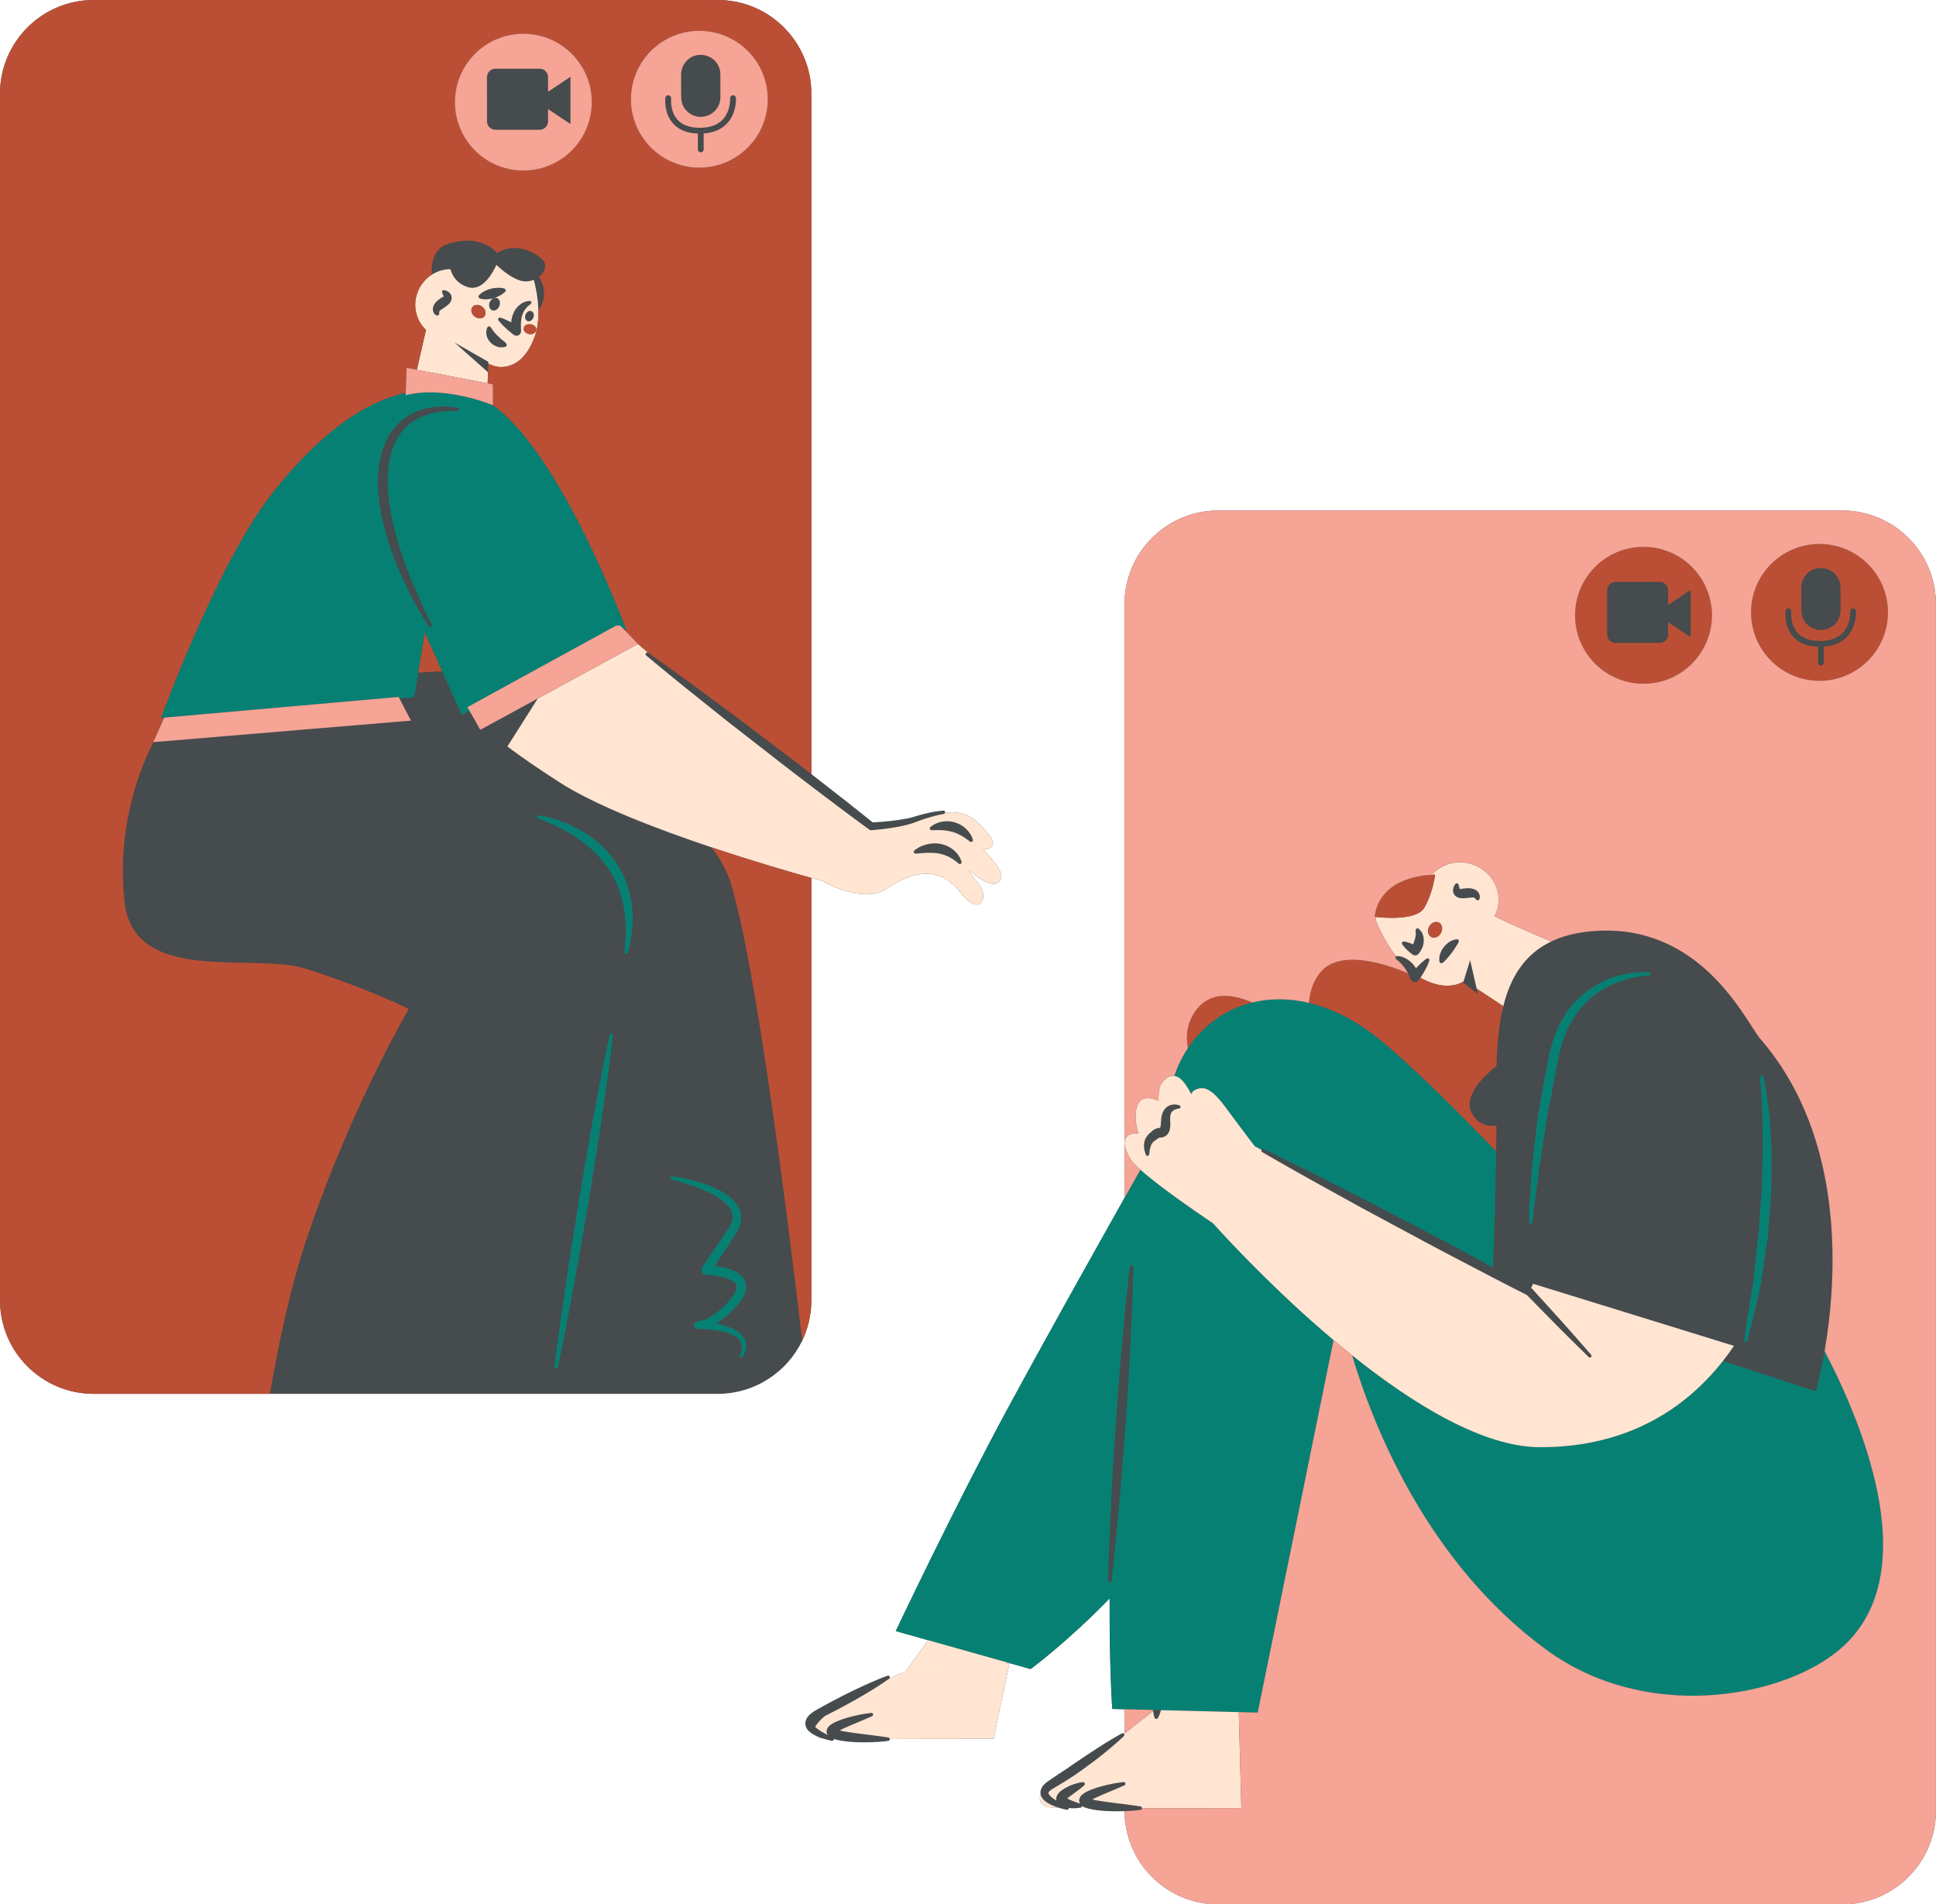
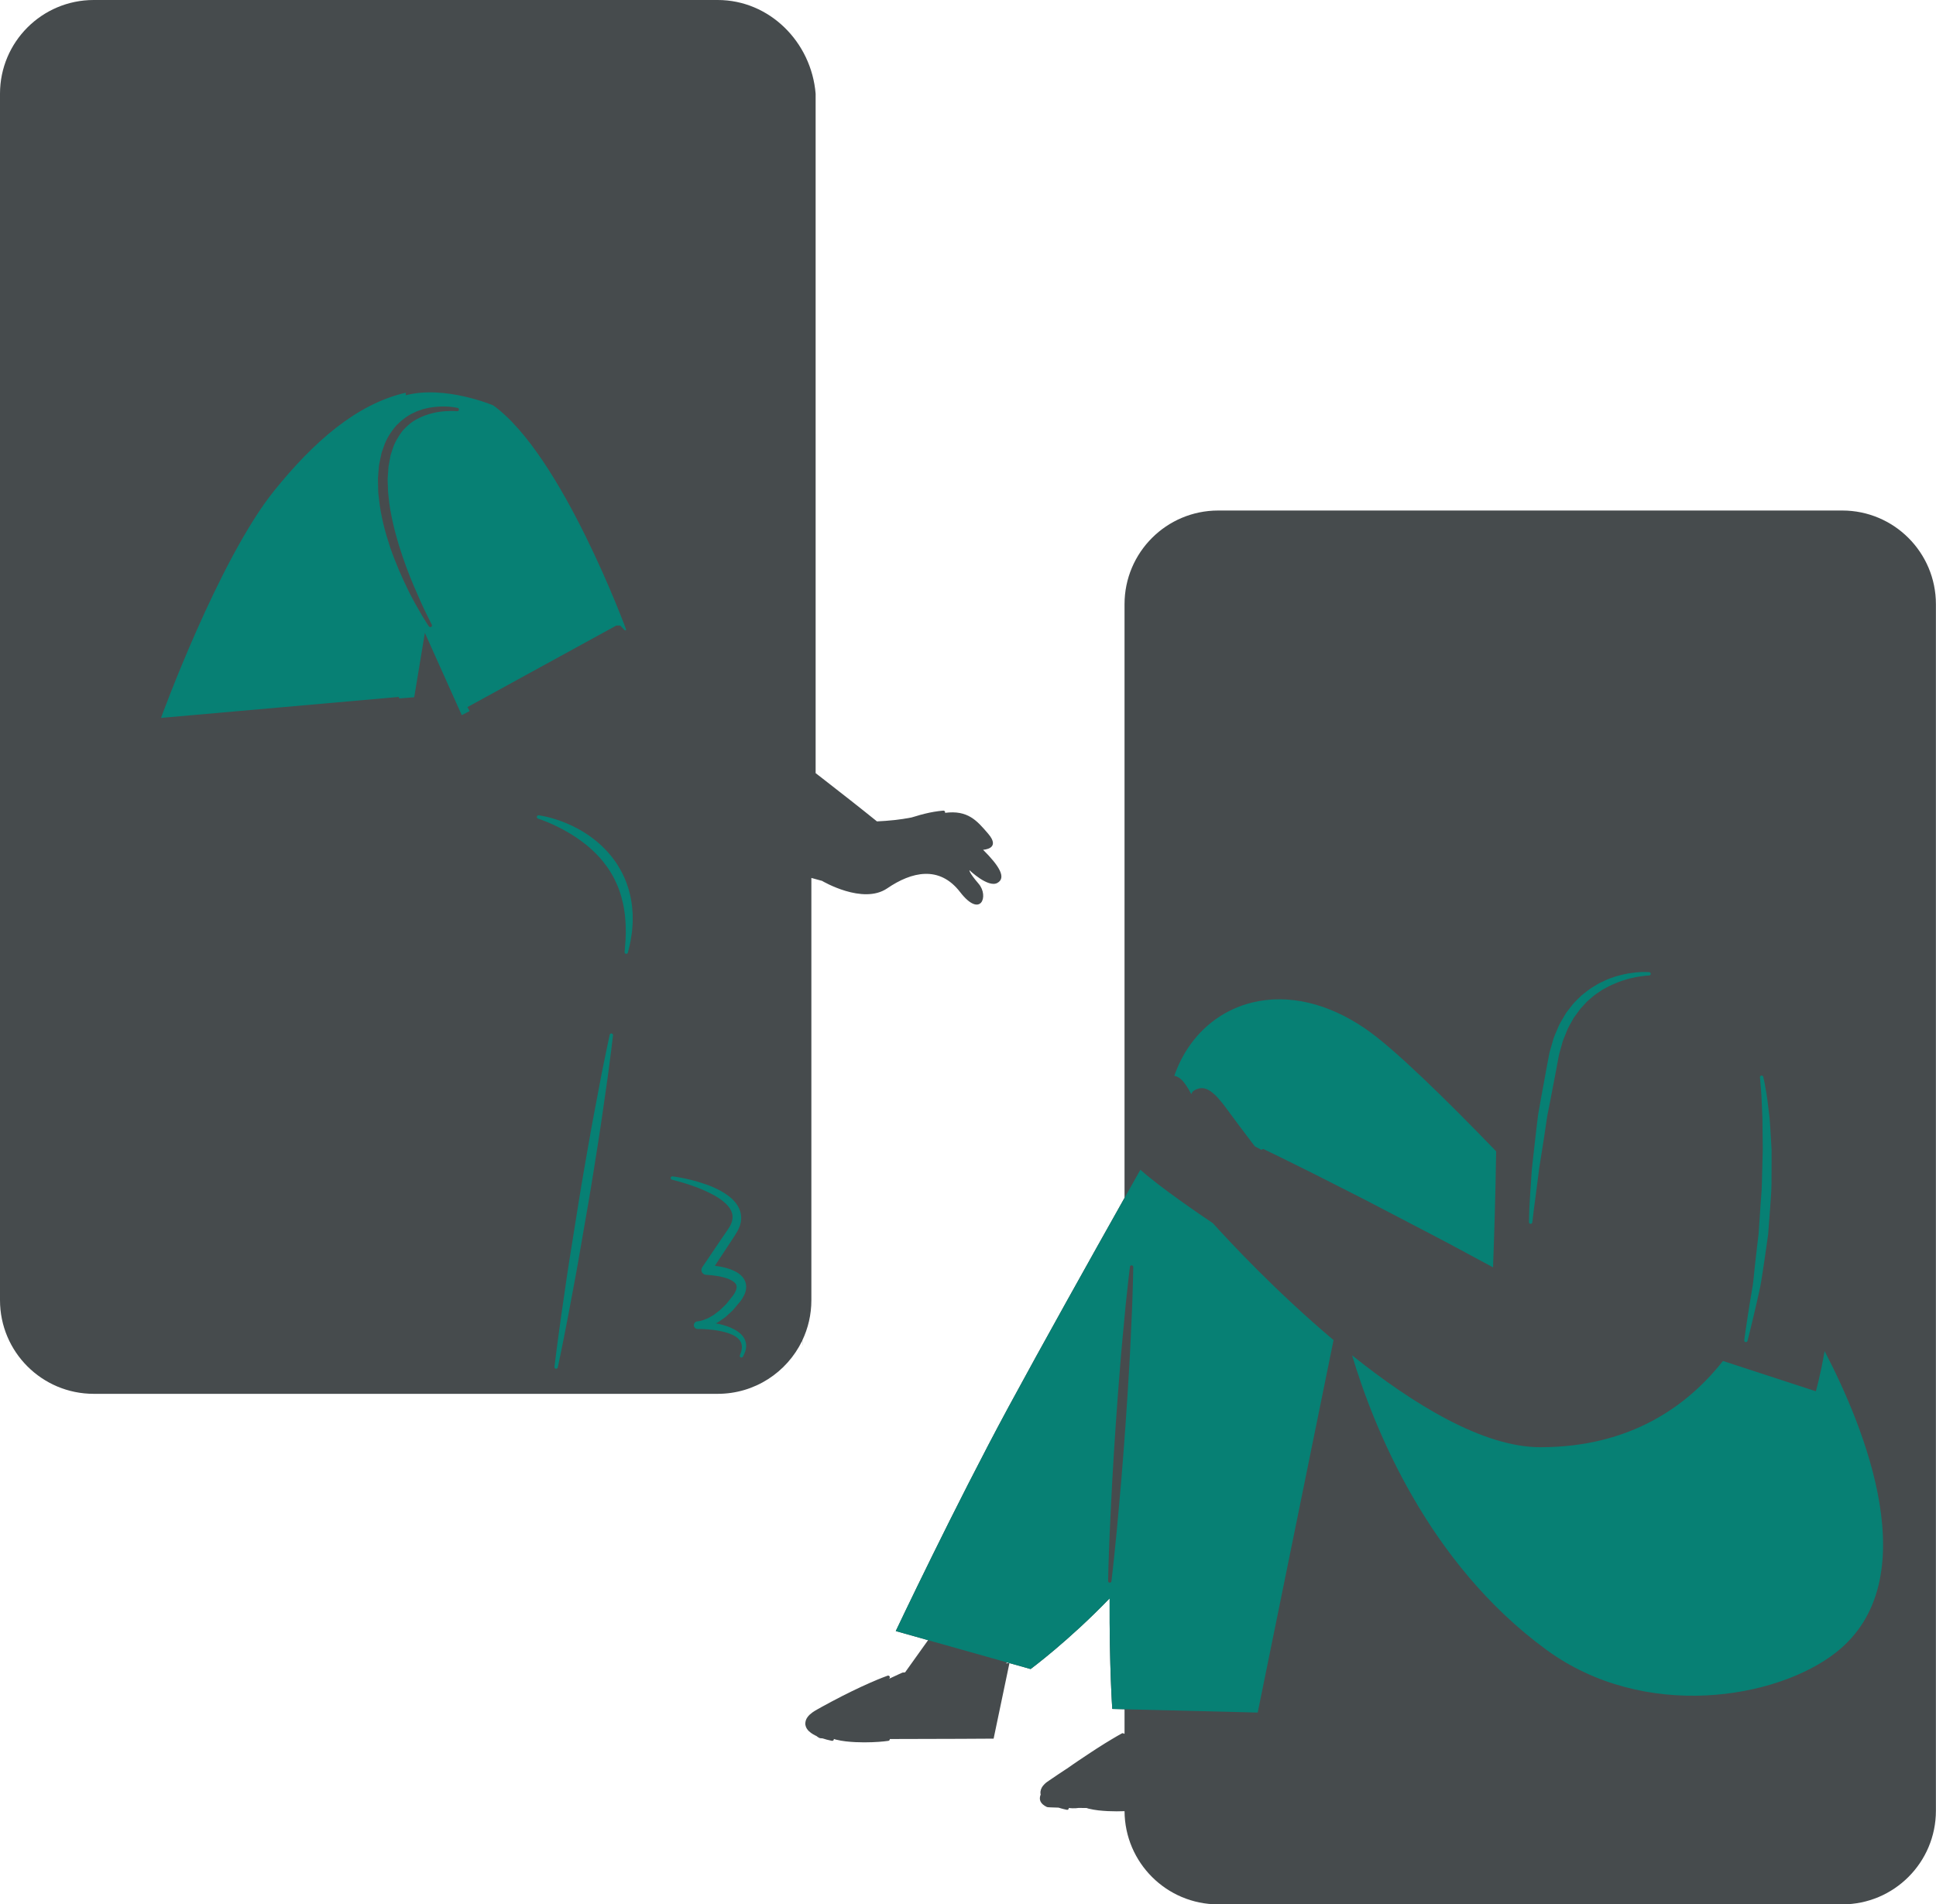
<svg xmlns="http://www.w3.org/2000/svg" fill="#000000" height="472.9" preserveAspectRatio="xMidYMid meet" version="1" viewBox="0.0 0.0 480.7 472.9" width="480.7" zoomAndPan="magnify">
  <g id="change1_1">
-     <path d="M480.678,150.04v299.602c0,12.85-10.416,23.265-23.266,23.265H302.483 c-12.808,0-23.195-10.35-23.262-23.142c-0.009,0-0.017,0.001-0.025,0.001c-1.203,0.051-2.608,0.055-4.123-0.014 c-1.525-0.084-3.112-0.2-4.841-0.629c-0.145-0.045-0.29-0.097-0.435-0.145c-0.69-0.005-1.355-0.011-1.992-0.017 c-0.359,0.056-0.861,0.105-1.471,0.087c-0.295-0.016-0.62-0.021-0.959-0.085c0.01,0.079,0.006,0.161-0.033,0.238 c-0.088,0.178-0.283,0.265-0.467,0.223c0,0-0.123-0.028-0.352-0.08c-0.228-0.06-0.574-0.112-0.995-0.248 c-0.211-0.058-0.442-0.128-0.693-0.209c-1.706-0.039-2.754-0.088-2.881-0.148 c-1.702-0.807-2.053-1.895-1.56-3.103c-0.055-0.229-0.086-0.47-0.049-0.733c0.094-0.729,0.486-1.351,0.877-1.727 c0.379-0.424,0.906-0.796,1.256-1.014c0.768-0.52,1.56-1.059,2.366-1.605c0.796-0.525,1.605-1.062,2.413-1.596 c0.799-0.578,1.619-1.119,2.418-1.673c0.795-0.554,1.594-1.076,2.365-1.581c1.543-1.018,2.987-1.969,4.252-2.745 c1.251-0.794,2.345-1.389,3.083-1.846c0.749-0.44,1.192-0.672,1.192-0.672c0.184-0.095,0.398-0.036,0.52,0.122 l0.131-0.102v-6.013l-3.045-0.076c0,0-0.742-10.377-0.659-27.455c-10.265,10.65-19.618,17.551-19.618,17.551 l-5.772-1.626c-0.133,0.074-0.273,0.151-0.411,0.228l0.927-0.082l-3.929,18.763c0,0-13.784,0.095-25.785,0.095 c0.003,0.035,0.01,0.07,0.003,0.107c-0.03,0.184-0.177,0.319-0.35,0.347c0,0-1.609,0.251-4.032,0.335 c-1.211,0.052-2.626,0.055-4.149-0.015c-1.536-0.085-3.133-0.202-4.873-0.634 c-0.164-0.051-0.325-0.107-0.488-0.162c0.012,0.082,0.008,0.167-0.032,0.247c-0.086,0.171-0.275,0.258-0.455,0.225 c0,0-0.473-0.092-1.294-0.304c-0.293-0.08-0.646-0.185-1.023-0.308c-0.416-0.022-0.674-0.049-0.736-0.078 c-0.318-0.151-0.558-0.32-0.763-0.498c-0.271-0.124-0.549-0.263-0.837-0.436c-0.342-0.197-0.697-0.443-1.052-0.778 c-0.344-0.343-0.729-0.801-0.863-1.52c-0.118-0.716,0.146-1.471,0.505-1.94c0.346-0.488,0.761-0.845,1.217-1.179 l0.566-0.375c0.304-0.195,0.424-0.246,0.646-0.377c0.399-0.225,0.802-0.45,1.208-0.679 c0.82-0.441,1.653-0.892,2.486-1.342c3.343-1.777,6.752-3.432,9.362-4.573c2.604-1.154,4.411-1.791,4.411-1.791 l0.007-0.002c0.218-0.077,0.458,0.037,0.535,0.256c0.062,0.179-0.003,0.371-0.147,0.478 c0,0-0.036,0.026-0.094,0.067c2.041-0.969,3.399-1.565,3.399-1.565l0.648-0.058l5.708-7.998l-8.025-2.261 c0,0,14.684-31.02,28.005-55.659c8.201-15.168,20.529-37.205,28.798-51.91v-13.649c0-0.003,0-0.007,0-0.01V150.04 c0-12.848,10.416-23.264,23.265-23.264l154.929-0.001C470.262,126.775,480.678,137.191,480.678,150.04z M201.46,322.87 V218.016c1.452,0.406,2.415,0.666,2.752,0.757l-0.018,0.019c0,0,10.045,5.942,16.097,1.81 c6.051-4.135,12.949-5.758,18.094,0.916c5.144,6.674,7.219,0.996,4.623-2.033c-2.593-3.03-2.285-3.384-2.285-3.384 s4.619,4.432,6.916,3.155c2.295-1.274,0.469-4.238-3.547-8.237c0,0,4.542-0.163,1.269-3.981 c-2.811-3.28-5.057-5.914-10.717-5.188c0.019-0.053,0.029-0.109,0.024-0.17 c-0.019-0.229-0.219-0.398-0.448-0.381c-1.56,0.127-3.08,0.398-4.588,0.766c-0.754,0.182-1.502,0.391-2.244,0.624 l-1.087,0.317c-0.357,0.082-0.69,0.174-1.06,0.244c-2.787,0.547-5.696,0.836-8.562,0.965 c-2.194-1.754-4.374-3.525-6.591-5.249l-6.914-5.403c-0.574-0.441-1.145-0.886-1.717-1.329V23.27 C201.46,10.423,191.05,0,178.202,0H23.27C10.423,0,0,10.423,0,23.27v299.6c0,12.849,10.423,23.257,23.27,23.257 h43.749h61.509h11.617h4.327h33.729c9.215,0,17.188-5.363,20.954-13.14l0.207,1.329 c-0.061-0.464-0.11-0.94-0.171-1.415C200.643,329.866,201.46,326.465,201.46,322.87z" fill="#464b4d" />
+     <path d="M480.678,150.04v299.602c0,12.85-10.416,23.265-23.266,23.265H302.483 c-12.808,0-23.195-10.35-23.262-23.142c-0.009,0-0.017,0.001-0.025,0.001c-1.203,0.051-2.608,0.055-4.123-0.014 c-1.525-0.084-3.112-0.2-4.841-0.629c-0.145-0.045-0.29-0.097-0.435-0.145c-0.69-0.005-1.355-0.011-1.992-0.017 c-0.359,0.056-0.861,0.105-1.471,0.087c-0.295-0.016-0.62-0.021-0.959-0.085c0.01,0.079,0.006,0.161-0.033,0.238 c-0.088,0.178-0.283,0.265-0.467,0.223c0,0-0.123-0.028-0.352-0.08c-0.228-0.06-0.574-0.112-0.995-0.248 c-0.211-0.058-0.442-0.128-0.693-0.209c-1.706-0.039-2.754-0.088-2.881-0.148 c-1.702-0.807-2.053-1.895-1.56-3.103c-0.055-0.229-0.086-0.47-0.049-0.733c0.094-0.729,0.486-1.351,0.877-1.727 c0.379-0.424,0.906-0.796,1.256-1.014c0.768-0.52,1.56-1.059,2.366-1.605c0.796-0.525,1.605-1.062,2.413-1.596 c0.799-0.578,1.619-1.119,2.418-1.673c0.795-0.554,1.594-1.076,2.365-1.581c1.543-1.018,2.987-1.969,4.252-2.745 c1.251-0.794,2.345-1.389,3.083-1.846c0.749-0.44,1.192-0.672,1.192-0.672c0.184-0.095,0.398-0.036,0.52,0.122 l0.131-0.102v-6.013l-3.045-0.076c0,0-0.742-10.377-0.659-27.455c-10.265,10.65-19.618,17.551-19.618,17.551 l-5.772-1.626c-0.133,0.074-0.273,0.151-0.411,0.228l0.927-0.082l-3.929,18.763c0,0-13.784,0.095-25.785,0.095 c0.003,0.035,0.01,0.07,0.003,0.107c-0.03,0.184-0.177,0.319-0.35,0.347c0,0-1.609,0.251-4.032,0.335 c-1.211,0.052-2.626,0.055-4.149-0.015c-1.536-0.085-3.133-0.202-4.873-0.634 c-0.164-0.051-0.325-0.107-0.488-0.162c0.012,0.082,0.008,0.167-0.032,0.247c-0.086,0.171-0.275,0.258-0.455,0.225 c0,0-0.473-0.092-1.294-0.304c-0.293-0.08-0.646-0.185-1.023-0.308c-0.416-0.022-0.674-0.049-0.736-0.078 c-0.318-0.151-0.558-0.32-0.763-0.498c-0.271-0.124-0.549-0.263-0.837-0.436c-0.342-0.197-0.697-0.443-1.052-0.778 c-0.344-0.343-0.729-0.801-0.863-1.52c-0.118-0.716,0.146-1.471,0.505-1.94c0.346-0.488,0.761-0.845,1.217-1.179 l0.566-0.375c0.304-0.195,0.424-0.246,0.646-0.377c0.399-0.225,0.802-0.45,1.208-0.679 c0.82-0.441,1.653-0.892,2.486-1.342c3.343-1.777,6.752-3.432,9.362-4.573c2.604-1.154,4.411-1.791,4.411-1.791 l0.007-0.002c0.218-0.077,0.458,0.037,0.535,0.256c0.062,0.179-0.003,0.371-0.147,0.478 c0,0-0.036,0.026-0.094,0.067c2.041-0.969,3.399-1.565,3.399-1.565l0.648-0.058l5.708-7.998l-8.025-2.261 c0,0,14.684-31.02,28.005-55.659c8.201-15.168,20.529-37.205,28.798-51.91v-13.649c0-0.003,0-0.007,0-0.01V150.04 c0-12.848,10.416-23.264,23.265-23.264l154.929-0.001C470.262,126.775,480.678,137.191,480.678,150.04z M201.46,322.87 V218.016c1.452,0.406,2.415,0.666,2.752,0.757l-0.018,0.019c0,0,10.045,5.942,16.097,1.81 c6.051-4.135,12.949-5.758,18.094,0.916c5.144,6.674,7.219,0.996,4.623-2.033c-2.593-3.03-2.285-3.384-2.285-3.384 s4.619,4.432,6.916,3.155c2.295-1.274,0.469-4.238-3.547-8.237c0,0,4.542-0.163,1.269-3.981 c-2.811-3.28-5.057-5.914-10.717-5.188c0.019-0.053,0.029-0.109,0.024-0.17 c-0.019-0.229-0.219-0.398-0.448-0.381c-1.56,0.127-3.08,0.398-4.588,0.766c-0.754,0.182-1.502,0.391-2.244,0.624 l-1.087,0.317c-2.787,0.547-5.696,0.836-8.562,0.965 c-2.194-1.754-4.374-3.525-6.591-5.249l-6.914-5.403c-0.574-0.441-1.145-0.886-1.717-1.329V23.27 C201.46,10.423,191.05,0,178.202,0H23.27C10.423,0,0,10.423,0,23.27v299.6c0,12.849,10.423,23.257,23.27,23.257 h43.749h61.509h11.617h4.327h33.729c9.215,0,17.188-5.363,20.954-13.14l0.207,1.329 c-0.061-0.464-0.11-0.94-0.171-1.415C200.643,329.866,201.46,326.465,201.46,322.87z" fill="#464b4d" />
  </g>
  <g id="change2_1">
    <path d="M291.572,267.17c0.864-2.501,2.003-4.811,3.383-6.893c3.786-5.711,9.37-9.717,15.986-11.331 c4.324-1.056,9.085-1.095,14.074,0.095c4.545,1.084,9.275,3.178,14.03,6.435 c6.986,4.785,19.767,17.297,32.441,30.422c-0.151,10.753-0.511,21.761-0.773,28.814 c-2.323-1.244-4.649-2.486-6.966-3.744c-5.475-2.982-11.026-5.823-16.548-8.722l-8.294-4.323l-8.341-4.233 c-2.781-1.411-5.557-2.831-8.36-4.198c-2.798-1.379-5.588-2.772-8.405-4.114 c-0.193-0.091-0.428-0.021-0.537,0.167c-0.003,0.006-0.003,0.012-0.006,0.017l-1.693-0.897h0.001 c0,0-3.818-4.994-6.267-8.346c-2.449-3.352-5.039-6.862-7.799-5.968c-1.144,0.37-1.602,0.842-1.672,1.393 c-0.412-0.78-0.928-1.659-1.556-2.552C293.444,268.014,292.526,267.297,291.572,267.17z M427.801,337.966 c-8.782,11.146-22.949,21.42-45.352,21.42c-14.209,0-31.581-10.687-46.73-22.819 c5.306,17.762,18.749,51.586,48.296,73.16c24.239,17.7,57.125,12.227,71.9,0.587 c22.621-17.817,7.021-55.837-2.876-74.8c-1.068,6.194-2.171,9.979-2.171,9.979L427.801,337.966z M286.261,424.627 l-7.042-0.176l-3.045-0.076c0,0-0.742-10.377-0.659-27.455c-10.265,10.65-19.618,17.551-19.618,17.551l-5.772-1.626 l-19.684-5.544l-8.025-2.261c0,0,14.684-31.02,28.005-55.659c8.201-15.168,20.529-37.205,28.798-51.91 c1.452-2.583,2.778-4.939,3.936-6.991c4.896,4.392,14.942,11.222,17.989,13.266 c3.874,4.294,15.574,16.901,29.971,29.036l-18.834,92.496l-4.693-0.117l-19.352-0.483L286.261,424.627z M275.966,392.656c0,0,0.139-1.215,0.384-3.342c0.212-2.128,0.567-5.166,0.902-8.816 c0.167-1.826,0.347-3.804,0.538-5.896c0.185-2.092,0.381-4.299,0.584-6.58c0.381-4.568,0.75-9.441,1.098-14.316 c0.162-2.439,0.326-4.877,0.487-7.277c0.145-2.4,0.29-4.765,0.428-7.052c0.286-4.573,0.429-8.851,0.612-12.512 c0.192-3.662,0.231-6.722,0.314-8.859c0.046-2.141,0.071-3.362,0.071-3.362c0.004-0.211-0.152-0.397-0.366-0.422 c-0.229-0.027-0.436,0.136-0.462,0.364c0,0-0.144,1.216-0.395,3.341c-0.213,2.129-0.598,5.164-0.914,8.816 c-0.324,3.652-0.775,7.908-1.123,12.477c-0.18,2.285-0.363,4.644-0.552,7.043 c-0.173,2.399-0.348,4.838-0.522,7.274c-0.33,4.877-0.639,9.755-0.893,14.33 c-0.114,2.289-0.227,4.501-0.331,6.6c-0.101,2.098-0.195,4.082-0.282,5.913c-0.174,3.662-0.242,6.72-0.325,8.857 c-0.052,2.141-0.082,3.363-0.082,3.363c-0.005,0.211,0.153,0.398,0.368,0.422 C275.733,393.048,275.938,392.885,275.966,392.656z M116.053,175.6l0.554,0.977l-1.953,1.014l-4.884-10.887 l-4.279-9.541l-1.637,9.89l-1.008,6.091l-3.666,0.299l-0.193-0.373l-58.19,5.135l-0.817,0.066 c0,0,14.294-39.275,28.089-56.4c9.761-12.117,20.476-21.576,32.686-24.344l-0.021,0.631 c9.734-2.555,21.652,2.477,21.652,2.477v-0.022c17.15,12.224,33.105,55.783,33.105,55.783l-0.318,0.165l-1.18-1.225 h-0.963L116.053,175.6z M107.207,155.118c0,0-0.485-0.933-1.294-2.596c-0.83-1.652-1.91-4.066-3.147-6.976 c-0.631-1.45-1.254-3.045-1.886-4.738c-0.302-0.852-0.612-1.725-0.929-2.619c-0.293-0.899-0.592-1.818-0.895-2.754 c-0.561-1.881-1.111-3.831-1.546-5.836c-0.44-1.997-0.835-4.045-1.013-6.1 c-0.049-0.511-0.13-1.031-0.152-1.534l-0.05-1.501l-0.048-1.501l0.109-1.57c0.036-0.521,0.072-1.04,0.108-1.558 c0.087-0.461,0.175-0.921,0.261-1.377c0.088-0.479,0.175-0.955,0.262-1.428c0.146-0.451,0.293-0.898,0.437-1.342 c0.541-1.801,1.493-3.325,2.495-4.678c1.125-1.244,2.345-2.317,3.692-2.982c1.317-0.705,2.642-1.156,3.851-1.445 c1.207-0.301,2.301-0.421,3.202-0.477c0.901-0.058,1.615-0.056,2.1-0.043c0.471,0.019,0.736,0.046,0.736,0.046 c0.206,0.019,0.405-0.119,0.45-0.326c0.048-0.225-0.094-0.446-0.319-0.495c-0.001,0-0.259-0.06-0.778-0.142 c-0.506-0.071-1.252-0.18-2.208-0.195c-0.955-0.022-2.124,0.002-3.457,0.207c-0.673,0.06-1.364,0.281-2.112,0.432 c-0.714,0.267-1.502,0.471-2.251,0.866c-1.56,0.675-3.05,1.819-4.436,3.213c-1.272,1.481-2.447,3.246-3.102,5.257 c-0.176,0.499-0.353,1.001-0.533,1.507c-0.112,0.519-0.225,1.041-0.337,1.567c-0.114,0.555-0.213,0.992-0.325,1.656 c-0.04,0.516-0.081,1.035-0.123,1.557l-0.123,1.568l0.027,1.664l0.04,1.675c0.023,0.556,0.115,1.087,0.17,1.632 c0.209,2.177,0.639,4.309,1.115,6.385c0.494,2.074,1.121,4.067,1.745,5.987c0.664,1.906,1.382,3.718,2.108,5.413 c0.73,1.693,1.443,3.281,2.157,4.719c0.682,1.455,1.405,2.738,2.026,3.883c0.635,1.139,1.202,2.121,1.683,2.924 c0.967,1.602,1.58,2.486,1.58,2.486c0.119,0.171,0.349,0.231,0.537,0.133 C107.237,155.573,107.314,155.322,107.207,155.118z M133.581,203.281c0,0,0.646,0.209,1.775,0.649 c1.127,0.43,2.701,1.145,4.51,2.109c1.81,0.971,3.829,2.247,5.793,3.838c0.974,0.805,1.937,1.684,2.834,2.647 c0.925,0.94,1.713,2.019,2.496,3.094c0.728,1.113,1.424,2.253,1.941,3.457c0.571,1.181,1.002,2.405,1.342,3.613 c0.332,1.208,0.609,2.4,0.755,3.553c0.101,0.573,0.16,1.136,0.197,1.684c0.038,0.548,0.119,1.076,0.118,1.588 c0.003,1.022,0.077,1.968,0.018,2.805c-0.032,0.838-0.036,1.573-0.117,2.174 c-0.112,1.206-0.158,1.904-0.158,1.904l-0.002,0.026c-0.013,0.195,0.113,0.379,0.31,0.43 c0.222,0.059,0.45-0.075,0.508-0.297c0,0,0.18-0.684,0.463-1.898c0.158-0.605,0.257-1.355,0.398-2.215 c0.164-0.859,0.231-1.844,0.306-2.922c0.048-0.539,0.015-1.103,0.027-1.688c0.018-0.586-0.011-1.19-0.079-1.81 c-0.088-1.244-0.271-2.559-0.594-3.891c-0.172-0.664-0.321-1.348-0.569-2.013 c-0.219-0.674-0.451-1.352-0.757-2.01c-0.558-1.339-1.308-2.612-2.099-3.852 c-0.837-1.208-1.758-2.362-2.774-3.385c-0.988-1.051-2.079-1.962-3.167-2.782 c-2.182-1.64-4.434-2.829-6.423-3.655c-3.992-1.659-6.875-1.967-6.875-1.967c-0.192-0.021-0.381,0.095-0.444,0.286 C133.241,202.973,133.361,203.208,133.581,203.281z M141.072,326.75c0.36-1.927,0.751-4.012,1.164-6.219 c0.403-2.21,0.871-4.531,1.277-6.946c0.836-4.827,1.728-9.975,2.619-15.122c0.454-2.573,0.848-5.155,1.268-7.691 c0.401-2.541,0.796-5.041,1.178-7.46c0.773-4.837,1.369-9.372,1.944-13.249c0.581-3.875,0.945-7.125,1.256-9.39 c0.274-2.272,0.43-3.57,0.43-3.57c0.024-0.21-0.115-0.41-0.327-0.456c-0.225-0.047-0.445,0.096-0.494,0.32 c0,0-0.272,1.279-0.748,3.517c-0.44,2.244-1.147,5.436-1.851,9.291c-0.711,3.854-1.615,8.338-2.449,13.165 c-0.421,2.413-0.857,4.905-1.3,7.439c-0.423,2.536-0.887,5.106-1.29,7.688c-0.822,5.161-1.645,10.319-2.416,15.156 c-0.398,2.417-0.706,4.766-1.04,6.985c-0.323,2.223-0.628,4.324-0.911,6.262c-0.564,3.879-0.957,7.123-1.268,9.39 c-0.28,2.271-0.44,3.567-0.44,3.567c-0.025,0.213,0.115,0.414,0.328,0.459c0.225,0.046,0.446-0.098,0.493-0.322 c0,0,0.269-1.28,0.738-3.518C139.671,333.799,140.349,330.602,141.072,326.75z M184.88,332.53 c-0.353-0.718-0.91-1.289-1.505-1.737c-0.6-0.449-1.248-0.792-1.906-1.08c-1.211-0.519-2.465-0.853-3.727-1.085 l0.549-0.283l1.416-0.976c0.489-0.302,0.881-0.752,1.318-1.133c0.404-0.399,0.904-0.791,1.224-1.205l1.033-1.232 l0.517-0.617c0.259-0.328,0.367-0.522,0.556-0.793c0.312-0.541,0.625-1.1,0.789-1.799 c0.173-0.678,0.196-1.496-0.073-2.253c-0.262-0.758-0.765-1.364-1.287-1.805c-0.528-0.447-1.088-0.751-1.645-1.008 c-1.117-0.507-2.239-0.787-3.354-1.004c-0.427-0.078-0.855-0.135-1.282-0.19l3.726-5.646l1.201-1.845 c0.197-0.289,0.405-0.634,0.612-1.003c0.22-0.346,0.382-0.743,0.544-1.139c0.179-0.381,0.252-0.833,0.367-1.25 c0.035-0.448,0.122-0.889,0.063-1.345c-0.031-0.907-0.338-1.79-0.77-2.533c-0.87-1.52-2.177-2.518-3.473-3.354 c-0.659-0.41-1.335-0.773-2.023-1.099c-0.689-0.323-1.381-0.629-2.091-0.876c-2.834-1.012-5.721-1.72-8.673-2.115 c-0.207-0.025-0.409,0.106-0.459,0.314c-0.055,0.224,0.081,0.449,0.304,0.504l0.009,0.002 c1.405,0.345,2.808,0.756,4.186,1.201c1.377,0.452,2.733,0.963,4.036,1.559c1.3,0.595,2.582,1.228,3.716,2.024 c1.119,0.791,2.158,1.722,2.693,2.807c0.273,0.534,0.436,1.09,0.421,1.654c0.019,0.561-0.123,1.132-0.36,1.696 c-0.127,0.28-0.241,0.564-0.427,0.833c-0.157,0.267-0.332,0.549-0.556,0.862l-1.246,1.815l-4.938,7.291 c-0.121,0.18-0.198,0.398-0.207,0.629c-0.027,0.666,0.492,1.228,1.159,1.256l0.026,0.001 c0.468,0.019,1,0.062,1.498,0.121c0.506,0.058,1.011,0.125,1.506,0.214c0.987,0.182,1.962,0.429,2.802,0.805 c0.849,0.362,1.516,0.902,1.679,1.416c0.094,0.257,0.098,0.553,0.019,0.91c-0.063,0.355-0.269,0.753-0.479,1.142 l-0.351,0.534l-0.502,0.628l-1.005,1.256c-0.33,0.441-0.702,0.702-1.047,1.065 c-0.364,0.328-0.671,0.711-1.093,0.986l-1.192,0.906l-1.284,0.738c-0.448,0.18-0.894,0.4-1.35,0.539 c-0.44,0.143-0.962,0.266-1.304,0.293l-0.096,0.008c-0.488,0.043-0.868,0.457-0.861,0.955 c0.006,0.521,0.435,0.94,0.957,0.932c0.625-0.008,1.299,0.016,1.949,0.055c0.656,0.039,1.31,0.102,1.959,0.184 c1.295,0.174,2.58,0.422,3.783,0.83c1.18,0.418,2.331,1.031,2.902,1.996c0.286,0.478,0.396,1.037,0.371,1.629 c-0.034,0.297-0.068,0.598-0.163,0.896c-0.058,0.305-0.212,0.594-0.314,0.894l-0.024,0.074 c-0.066,0.195,0.026,0.414,0.219,0.504c0.207,0.096,0.452,0.004,0.547-0.203c0.149-0.326,0.345-0.625,0.455-0.979 c0.142-0.338,0.226-0.701,0.3-1.072c0.046-0.381,0.07-0.769,0.008-1.162 C185.175,333.275,185.056,332.889,184.88,332.53z M392.721,247.161c-0.74,0.76-1.581,1.478-2.293,2.341 c-0.342,0.442-0.689,0.892-1.037,1.344l-0.523,0.685l-0.442,0.745c-0.565,1.01-1.252,1.99-1.662,3.109 c-0.45,1.099-0.998,2.188-1.273,3.365c-0.166,0.581-0.333,1.163-0.501,1.749l-0.25,0.878l-0.179,0.906 c-0.219,1.159-0.436,2.322-0.655,3.486c-0.428,2.328-0.855,4.657-1.276,6.95 c-0.202,1.147-0.403,2.286-0.603,3.411c-0.203,1.124-0.296,2.265-0.446,3.369 c-0.279,2.218-0.496,4.369-0.73,6.4c-0.205,2.036-0.489,3.954-0.588,5.732 c-0.262,3.555-0.421,6.518-0.538,8.591c-0.057,2.08-0.087,3.268-0.087,3.268 c-0.006,0.212,0.151,0.398,0.365,0.424c0.228,0.027,0.435-0.136,0.462-0.364l0.001-0.012 c0,0,0.142-1.172,0.389-3.226c0.246-2.055,0.69-4.981,1.109-8.497c0.178-1.765,0.545-3.644,0.837-5.648 c0.307-2,0.66-4.104,0.969-6.287c0.174-1.09,0.287-2.202,0.517-3.321c0.223-1.121,0.447-2.255,0.674-3.398 c0.438-2.289,0.883-4.615,1.328-6.94c0.218-1.164,0.435-2.327,0.651-3.486l0.156-0.828l0.227-0.818l0.453-1.63 c0.239-1.106,0.754-2.091,1.138-3.117c0.349-1.049,0.959-1.941,1.448-2.881l0.383-0.692l0.463-0.631 c0.306-0.418,0.609-0.834,0.909-1.244c0.607-0.816,1.341-1.496,1.978-2.228c0.749-0.614,1.431-1.28,2.18-1.807 c0.77-0.494,1.467-1.059,2.241-1.426c0.748-0.415,1.475-0.799,2.206-1.078c0.707-0.341,1.408-0.591,2.075-0.814 c1.325-0.462,2.529-0.726,3.523-0.919c0.998-0.175,1.788-0.279,2.328-0.33c0.526-0.043,0.825-0.05,0.825-0.05 c0.208-0.007,0.387-0.17,0.403-0.383c0.019-0.229-0.152-0.43-0.382-0.448c0,0-0.293-0.024-0.877-0.04 c-0.568-0.004-1.404-0.001-2.459,0.108c-1.052,0.119-2.333,0.295-3.769,0.67c-0.722,0.179-1.485,0.385-2.268,0.685 c-0.797,0.262-1.596,0.634-2.423,1.042c-0.854,0.358-1.639,0.924-2.502,1.426 C394.354,245.836,393.571,246.519,392.721,247.161z M437.427,273.579c0.039,1.249,0.098,2.654,0.18,4.186 c0.015,1.534,0.03,3.197,0.047,4.955c0.011,0.879,0.021,1.781,0.03,2.704c-0.023,0.922-0.047,1.865-0.072,2.823 c-0.049,1.917-0.1,3.897-0.151,5.909c-0.044,2.012-0.288,4.049-0.394,6.09c-0.139,2.042-0.275,4.083-0.41,6.092 c-0.234,2.001-0.465,3.97-0.688,5.875c-0.231,1.906-0.398,3.756-0.587,5.509c-0.161,1.756-0.532,3.382-0.759,4.903 c-0.508,3.031-0.857,5.576-1.138,7.354c-0.25,1.785-0.393,2.805-0.393,2.805l-0.005,0.029 c-0.027,0.207,0.103,0.406,0.31,0.458c0.223,0.056,0.447-0.079,0.503-0.302c0,0,0.252-1,0.69-2.75 c0.41-1.759,1.044-4.264,1.717-7.292c0.306-1.519,0.766-3.144,1.018-4.903c0.267-1.756,0.579-3.606,0.846-5.526 c0.273-1.922,0.557-3.907,0.844-5.925c0.156-2.032,0.314-4.097,0.471-6.162c0.137-2.064,0.327-4.129,0.364-6.168 c0.011-2.039,0.019-4.047,0.029-5.988c-0.004-0.971-0.006-1.925-0.008-2.859 c-0.057-0.934-0.11-1.848-0.162-2.736c-0.106-1.778-0.195-3.458-0.327-5.006 c-0.351-3.094-0.672-5.656-1.013-7.452c-0.152-0.895-0.279-1.6-0.394-2.067 c-0.106-0.472-0.163-0.723-0.163-0.723c-0.047-0.203-0.24-0.348-0.452-0.322 c-0.229,0.025-0.393,0.231-0.367,0.461c0,0,0.117,1.031,0.233,2.812 C437.295,271.253,437.402,272.325,437.427,273.579z" fill="#078074" />
  </g>
  <g id="change3_1">
-     <path d="M230.44,407.301l19.684,5.544c-0.133,0.074-0.273,0.151-0.411,0.228l-24.981,2.227 L230.44,407.301z M270.261,447.469C270.244,447.485,270.245,447.492,270.261,447.469L270.261,447.469z M260.029,447.66c-0.353-0.229-0.724-0.506-1.078-0.916c-0.22-0.272-0.45-0.656-0.558-1.108 c-0.491,1.208-0.142,2.296,1.56,3.103c0.127,0.06,1.176,0.109,2.881,0.148c-0.259-0.083-0.539-0.178-0.839-0.283 C261.409,448.366,260.734,448.131,260.029,447.66z M268.891,448.588c-0.077-0.041-0.126-0.086-0.185-0.127 c-0.004,0.034-0.003,0.068-0.016,0.102c-0.049,0.134-0.158,0.23-0.283,0.271c0,0-0.22,0.066-0.602,0.127 c0.637,0.006,1.303,0.012,1.992,0.017c-0.114-0.038-0.231-0.072-0.343-0.114 C269.204,448.768,269.083,448.68,268.891,448.588z M279.058,431.116c0,0-0.354,0.352-1.002,0.932 c-0.654,0.567-1.562,1.419-2.719,2.356c-1.148,0.945-2.486,2.051-3.984,3.154 c-0.744,0.557-1.514,1.132-2.312,1.693c-0.797,0.565-1.595,1.155-2.416,1.712c-0.85,0.541-1.698,1.081-2.535,1.612 c-0.832,0.502-1.651,0.997-2.444,1.476c-0.444,0.255-0.675,0.409-0.92,0.619c-0.281,0.212-0.342,0.396-0.397,0.491 c-0.06,0.078,0.003,0.226,0.115,0.45c0.141,0.218,0.36,0.451,0.606,0.655c0.41,0.336,0.835,0.621,1.25,0.877 c-0.088-0.321-0.057-0.664,0.01-0.879c0.148-0.488,0.363-0.749,0.539-0.961c0.367-0.43,0.729-0.689,1.083-0.935 c0.352-0.242,0.71-0.434,1.055-0.608c0.683-0.358,1.347-0.605,1.924-0.782c1.151-0.367,1.985-0.423,1.985-0.423 c0.244-0.018,0.455,0.167,0.472,0.411c0.009,0.135-0.046,0.262-0.136,0.35c0,0-0.59,0.56-1.515,1.248 c-0.458,0.35-0.996,0.741-1.557,1.137c-0.267,0.201-0.542,0.408-0.821,0.617c-0.125,0.096-0.244,0.195-0.354,0.291 c0.032,0.018,0.071,0.041,0.097,0.05c0.231,0.104,0.457,0.259,0.762,0.365c0.273,0.119,0.548,0.23,0.805,0.326 c0.712,0.261,1.259,0.462,1.549,0.567c-0.072-0.121-0.146-0.245-0.191-0.376c-0.05-0.198-0.066-0.429-0.047-0.638 c0.149-0.757,0.494-0.993,0.699-1.212c0.886-0.738,1.607-0.968,2.352-1.286c1.457-0.573,2.823-0.926,4.004-1.199 c2.357-0.545,3.977-0.673,3.977-0.673c0.232-0.021,0.436,0.15,0.457,0.382c0.017,0.182-0.09,0.348-0.246,0.422 c0-0.001-1.46,0.665-3.644,1.565c-1.085,0.459-2.363,0.982-3.644,1.585c-0.233,0.113-0.477,0.241-0.714,0.371 c0.588,0.144,1.216,0.273,1.853,0.36c0.742,0.126,1.491,0.232,2.217,0.32c1.465,0.184,2.831,0.355,4.002,0.502 c2.357,0.288,3.936,0.557,3.936,0.557c0.211,0.037,0.352,0.224,0.344,0.432 c12.245,0.014,24.673-0.032,24.673-0.032l-0.635-23.837l-19.352-0.483c-0.027,0.22-0.101,0.426-0.16,0.614 c-0.278,0.854-0.597,1.359-0.595,1.359c-0.131,0.209-0.406,0.272-0.614,0.143 c-0.089-0.057-0.151-0.138-0.184-0.23l-0.021-0.058c0.001,0-0.201-0.57-0.308-1.331 c-0.008-0.081-0.03-0.175-0.045-0.261l-7.091,5.55l-0.131,0.102c0.015,0.019,0.034,0.034,0.046,0.057 C279.222,430.79,279.185,430.988,279.058,431.116z M264.43,446.261c-0.003-0.003-0.009-0.011-0.011-0.013 c-0.04-0.034,0.006,0.003-0.118-0.072l0.118,0.078L264.43,446.261z M346.897,237.405 c-0.086-0.002-0.168,0.032-0.241,0.083c-3.118-4.004-4.828-8.378-4.828-8.378s-0.298-0.519-0.294-1.426 c1.488,0.18,10.159,1.074,12.116-2.284c2.144-3.68,2.679-8.169,2.679-8.169s-0.315-0.008-0.847,0.015 c2.511-2.827,6.701-3.935,10.54-2.454c4.871,1.881,7.321,7.202,5.473,11.888c-0.115,0.291-0.244,0.573-0.386,0.846 c2.85,1.463,8.663,3.99,14.062,6.272c-6.631,3.163-10.123,8.883-11.907,16.066l-6.622-4.366l-1.615-7.069 l-1.648,5.317c-3.234,1.866-7.142,1.024-10.71-0.939c0.384-0.562,0.755-1.136,1.085-1.737 c0.44-0.797,0.85-1.617,1.143-2.525c0.039-0.123,0.023-0.266-0.056-0.383c-0.138-0.2-0.41-0.251-0.611-0.114 c-0.787,0.538-1.458,1.163-2.098,1.812c-0.188,0.189-0.36,0.389-0.538,0.584c-0.168-0.255-0.356-0.495-0.534-0.739 c-0.18-0.266-0.428-0.493-0.667-0.714c-0.241-0.22-0.471-0.445-0.753-0.618c-0.284-0.168-0.534-0.367-0.843-0.491 c-0.304-0.126-0.59-0.263-0.913-0.334C347.566,237.46,347.261,237.413,346.897,237.405z M358.476,235.204 c-0.306,0.362-0.56,0.787-0.727,1.234c-0.201,0.429-0.327,0.837-0.34,1.164c-0.083,0.669-0.002,1.178-0.002,1.178 c0.011,0.065,0.036,0.132,0.074,0.191c0.15,0.229,0.457,0.294,0.685,0.144c0,0,0.431-0.279,0.869-0.792 c0.119-0.117,0.224-0.285,0.343-0.402c0.128-0.117,0.246-0.244,0.352-0.38c0.113-0.134,0.228-0.27,0.325-0.419 c0.12-0.145,0.246-0.29,0.352-0.449c0.209-0.322,0.447-0.615,0.648-0.921c0.192-0.314,0.403-0.575,0.555-0.852 c0.17-0.244,0.3-0.489,0.398-0.644c0.098-0.174,0.139-0.265,0.137-0.265l0.053-0.118 c0.025-0.06,0.039-0.125,0.036-0.193c-0.009-0.248-0.216-0.44-0.463-0.432c-0.001,0-0.153,0.006-0.37,0.042 c-0.229,0.034-0.523,0.122-0.87,0.265c-0.327,0.155-0.718,0.357-1.065,0.645 C359.111,234.481,358.758,234.816,358.476,235.204z M360.79,220.947c-0.019,0.264-0.007,0.616,0.189,1.002 c0.192,0.393,0.561,0.775,1.076,0.938c0.112,0.041,0.309,0.091,0.361,0.1l0.176,0.034l0.045,0.009l0.023,0.005 l0.011,0.001l0.118,0.008l0.105,0.008c0.071,0.003,0.143,0.013,0.215,0.012c0.264-0.01,0.531-0.019,0.801-0.028 c0.501-0.035,0.941-0.094,1.264-0.134c0.339-0.021,0.473-0.055,0.635-0.041c0.082,0.006,0.168,0.057,0.267,0.099 c0.065,0.061,0.156,0.08,0.229,0.172c0.142,0.19,0.24,0.294,0.24,0.294c0.057,0.06,0.133,0.108,0.217,0.132 c0.254,0.073,0.519-0.073,0.591-0.327c0,0,0.04-0.138,0.081-0.373c0.019-0.117-0.007-0.338-0.05-0.56 c-0.061-0.215-0.142-0.468-0.339-0.717c-0.178-0.257-0.453-0.479-0.763-0.643 c-0.298-0.153-0.627-0.258-0.929-0.297c-0.61-0.111-1.165-0.073-1.654-0.021c-0.228,0.024-0.456,0.05-0.682,0.074 c-0.051,0.002-0.101,0.014-0.151,0.021l-0.076,0.012h-0.002c-0.023-0.001,0.2,0.01,0.103,0.007h-0.006h-0.012 h-0.021l-0.047,0.001l-0.18,0.003c-0.066,0,0.021-0.001,0.021,0.012c0.068,0.036,0.048,0.129,0.031,0.146 c-0.026,0.021-0.121-0.029-0.172-0.137c-0.121-0.205-0.197-0.494-0.246-0.69 c-0.051-0.201-0.08-0.327-0.081-0.316l-0.017-0.067c-0.022-0.086-0.067-0.165-0.14-0.227 c-0.185-0.164-0.47-0.147-0.634,0.039c0,0.011-0.108,0.123-0.245,0.348 C361.014,220.074,360.832,220.407,360.79,220.947z M354.861,230.115c-0.521,0.989-0.289,2.137,0.522,2.564 c0.81,0.428,1.893-0.029,2.414-1.018c0.522-0.99,0.29-2.138-0.522-2.563 C356.463,228.669,355.383,229.126,354.861,230.115z M348.162,234.492c0.359,0.528,0.773,0.973,1.205,1.393 c0.432,0.416,0.889,0.793,1.359,1.148c0.45,0.34,1.095,0.276,1.467-0.156l0.069-0.082 c0.239-0.28,0.373-0.482,0.52-0.737c0.144-0.241,0.289-0.484,0.378-0.755c0.111-0.26,0.203-0.526,0.248-0.812 c0.048-0.285,0.118-0.558,0.101-0.853c0.005-0.291-0.018-0.58-0.046-0.86c-0.068-0.31-0.163-0.612-0.273-0.894 c-0.059-0.132-0.094-0.3-0.173-0.392l-0.225-0.284c-0.156-0.189-0.324-0.372-0.51-0.548 c-0.075-0.071-0.177-0.119-0.288-0.126c-0.253-0.016-0.471,0.176-0.486,0.428c-0.017,0.256-0.014,0.503-0.001,0.747 l0.029,0.36c0.01,0.124-0.034,0.196-0.046,0.289c-0.045,0.178-0.071,0.334-0.076,0.482 c-0.06,0.181-0.111,0.353-0.139,0.526c-0.01,0.173-0.124,0.338-0.167,0.507c-0.044,0.17-0.12,0.335-0.194,0.5 c-0.019,0.046-0.042,0.09-0.06,0.136c-0.158-0.069-0.315-0.143-0.477-0.206 c-0.56-0.214-1.138-0.404-1.769-0.511c-0.11-0.018-0.229,0.004-0.328,0.073 C348.074,234.006,348.022,234.286,348.162,234.492z M121.085,95.202l-17.585-3.376l2.268-9.9 c-2.748-2.576-3.524-6.834-1.621-10.404c0.74-1.391,1.795-2.496,3.021-3.287c1.398-0.903,3.02-1.387,4.664-1.388 c0.37,1.352,1.419,3.558,4.396,4.469c3.649,1.116,6.231-3.774,7.026-5.53c1.568,1.471,4.056,3.492,6.346,3.994 c1.014,0.223,2.043,0.071,2.952-0.302c0.447,1.705,1.053,4.552,1.13,7.601c0.053,2.074-0.137,4.236-0.801,6.189 c-1.479,4.353-4.267,8.013-8.79,7.869c-0.829-0.026-1.81-0.329-2.849-0.839l-0.064,1.984l0.078-2.426 l-8.413-4.806l8.33,7.388L121.085,95.202z M119.693,76.14c-0.835-0.615-1.916-0.556-2.412,0.131 c-0.495,0.688-0.218,1.743,0.62,2.358c0.836,0.614,1.916,0.555,2.411-0.131 C120.807,77.811,120.53,76.756,119.693,76.14z M125.725,85.34c0,0-0.299-0.397-0.821-0.779 c-0.128-0.102-0.273-0.198-0.426-0.291c-0.09-0.122-0.185-0.231-0.287-0.322 c-0.1-0.099-0.201-0.192-0.317-0.266c-0.113-0.083-0.196-0.225-0.315-0.312c-0.104-0.104-0.249-0.184-0.33-0.303 c-0.089-0.112-0.192-0.216-0.291-0.323c-0.11-0.101-0.19-0.216-0.273-0.327c-0.069-0.115-0.203-0.21-0.257-0.322 c-0.144-0.215-0.298-0.409-0.385-0.555c-0.106-0.153-0.16-0.214-0.161-0.22l-0.105-0.13 c-0.034-0.041-0.076-0.077-0.125-0.104c-0.211-0.119-0.479-0.044-0.598,0.168c0.007-0.007-0.078,0.14-0.147,0.345 c-0.084,0.218-0.142,0.53-0.151,0.919c-0.017,0.198,0.023,0.4,0.064,0.62c0.052,0.216,0.067,0.469,0.193,0.679 c0.107,0.221,0.219,0.454,0.347,0.684c0.137,0.223,0.337,0.392,0.51,0.589c0.186,0.188,0.361,0.381,0.587,0.52 c0.231,0.136,0.472,0.247,0.703,0.35c0.228,0.108,0.453,0.193,0.665,0.255c0.182,0.023,0.354,0.032,0.519,0.03 c0.649,0.014,1.131-0.118,1.131-0.118c0.059-0.017,0.121-0.045,0.173-0.084 C125.847,85.875,125.892,85.561,125.725,85.34z M131.785,80.524c-0.855-0.134-1.632,0.307-1.738,0.983 c-0.103,0.676,0.505,1.329,1.359,1.463c0.855,0.132,1.632-0.309,1.737-0.984 C133.248,81.31,132.64,80.656,131.785,80.524z M131.957,77.274c-0.535-0.217-1.19,0.157-1.464,0.836 c-0.273,0.677-0.061,1.402,0.472,1.618c0.535,0.216,1.189-0.16,1.463-0.838 C132.701,78.213,132.49,77.488,131.957,77.274z M126.938,80.064c-0.098-0.053-0.189-0.114-0.288-0.165 c-0.772-0.382-1.556-0.749-2.407-1.02c-0.131-0.04-0.282-0.019-0.399,0.07c-0.19,0.147-0.225,0.422-0.077,0.611 c0.547,0.705,1.161,1.315,1.786,1.908c0.633,0.584,1.292,1.129,1.965,1.655c0.205,0.159,0.466,0.253,0.748,0.244 c0.637-0.021,1.137-0.554,1.116-1.19l-0.004-0.171c-0.011-0.32-0.021-0.639-0.046-0.956 c0.017-0.311,0.001-0.623,0.012-0.93c0.041-0.296,0.039-0.609,0.108-0.891c0.034-0.298,0.102-0.577,0.188-0.853 c0.165-0.55,0.406-1.065,0.748-1.546c0.169-0.242,0.369-0.471,0.592-0.686c0.216-0.211,0.486-0.428,0.72-0.596 l0.08-0.059c0.107-0.078,0.175-0.206,0.171-0.349c-0.007-0.231-0.199-0.412-0.43-0.405 c-0.454,0.015-0.83,0.103-1.228,0.243c-0.376,0.159-0.769,0.336-1.096,0.603c-0.339,0.249-0.664,0.539-0.919,0.881 c-0.14,0.164-0.267,0.336-0.374,0.519c-0.108,0.181-0.242,0.359-0.313,0.556c-0.18,0.384-0.33,0.778-0.433,1.18 c-0.135,0.402-0.143,0.806-0.214,1.21C126.939,79.975,126.941,80.019,126.938,80.064z M118.935,73.321 c-0.038,0.044-0.07,0.099-0.09,0.157c-0.094,0.263,0.043,0.551,0.306,0.644c0,0,0.464,0.166,1.103,0.197 c0.64,0.035,1.462-0.031,2.24-0.265c0.037-0.01,0.073-0.024,0.109-0.034c-0.418,0.148-0.802,0.519-1.01,1.031 c-0.338,0.836-0.077,1.728,0.582,1.996c0.657,0.266,1.466-0.197,1.803-1.033c0.337-0.835,0.077-1.728-0.582-1.994 c-0.237-0.096-0.493-0.094-0.739-0.018c0.722-0.215,1.402-0.542,1.902-0.863c0.54-0.34,0.865-0.695,0.865-0.695 c0.046-0.052,0.083-0.113,0.106-0.184c0.082-0.26-0.061-0.537-0.321-0.619c0,0-0.459-0.146-1.095-0.17 c-0.639-0.031-1.463,0.028-2.247,0.238c-0.79,0.185-1.536,0.54-2.072,0.89 C119.255,72.945,118.935,73.321,118.935,73.321z M108.103,75.196c-0.379,0.415-0.698,1.133-0.62,1.741 c0.018,0.303,0.121,0.531,0.214,0.723c0.11,0.184,0.231,0.357,0.318,0.426c0.176,0.136,0.293,0.205,0.293,0.205 c0.062,0.038,0.138,0.065,0.215,0.069c0.269,0.021,0.503-0.181,0.524-0.448c0,0,0.011-0.136,0.002-0.356 c-0.003-0.111,0.056-0.175,0.069-0.255c0.049-0.086,0.083-0.169,0.139-0.213c0.113-0.09,0.215-0.116,0.457-0.295 c0.245-0.152,0.586-0.373,0.96-0.652c0.195-0.156,0.391-0.312,0.583-0.467c0.052-0.043,0.096-0.095,0.144-0.14 l0.146-0.144l0.052-0.066l0.101-0.131c0.047-0.06,0.15-0.209,0.21-0.315c0.267-0.447,0.287-0.968,0.173-1.368 c-0.106-0.396-0.32-0.653-0.497-0.825c-0.368-0.356-0.703-0.476-0.938-0.557c-0.238-0.071-0.384-0.081-0.391-0.089 c-0.077-0.009-0.158,0.001-0.234,0.034c-0.23,0.1-0.335,0.369-0.235,0.598l0.033,0.075 c-0.007-0.007,0.044,0.101,0.123,0.278c0.078,0.17,0.192,0.425,0.219,0.637c0.026,0.106-0.019,0.194-0.054,0.185 c-0.026-0.012-0.103-0.094-0.064-0.18c-0.002-0.018,0.052-0.066,0.028-0.045l-0.13,0.104l-0.065,0.053 l-0.002,0.002c0.034-0.032-0.079,0.074,0.076-0.072l-0.003,0.002l-0.008,0.005l-0.015,0.01l-0.03,0.017 c-0.039,0.026-0.081,0.044-0.117,0.075l-0.519,0.352C108.886,74.427,108.47,74.736,108.103,75.196z M125.752,185.193l-0.267-0.207C125.573,185.055,125.663,185.124,125.752,185.193z M202.734,431.11 c0.205,0.178,0.444,0.347,0.763,0.498c0.062,0.029,0.32,0.056,0.736,0.078c-0.149-0.048-0.29-0.091-0.45-0.149 C203.458,431.416,203.105,431.279,202.734,431.11z M224.084,415.356c0,0-1.358,0.596-3.399,1.565 c-0.357,0.257-1.783,1.27-3.867,2.558c-2.413,1.508-5.702,3.387-9.056,5.144 c-0.842,0.434-1.683,0.866-2.512,1.294c-0.147,0.073-0.292,0.144-0.439,0.217 c-1.14,0.951-1.987,1.865-2.407,2.693c0.139,0.15,0.292,0.299,0.464,0.421c0.943,0.735,1.94,1.24,2.651,1.608 c-0.092-0.142-0.175-0.295-0.23-0.45c-0.051-0.2-0.067-0.43-0.049-0.641 c0.148-0.759,0.496-0.996,0.702-1.216c0.889-0.741,1.615-0.973,2.364-1.293c1.466-0.579,2.841-0.934,4.03-1.21 c2.372-0.551,4.001-0.681,4.001-0.681c0.231-0.021,0.436,0.148,0.458,0.381c0.016,0.181-0.09,0.349-0.245,0.422 c-0.001,0-1.471,0.668-3.671,1.573c-1.093,0.462-2.379,0.988-3.668,1.595c-0.241,0.117-0.495,0.249-0.738,0.383 c0.598,0.147,1.239,0.278,1.888,0.369c0.748,0.126,1.501,0.232,2.232,0.321c1.475,0.185,2.85,0.355,4.03,0.505 c2.372,0.287,3.962,0.557,3.962,0.557c0.192,0.033,0.324,0.191,0.341,0.377c12.002,0,25.785-0.095,25.785-0.095 l3.929-18.763l-0.927,0.082l-24.981,2.227L224.084,415.356z M207.546,430.324 C207.529,430.343,207.529,430.35,207.546,430.324L207.546,430.324z M234.644,201.85 c5.661-0.727,7.906,1.907,10.717,5.188c3.273,3.818-1.269,3.981-1.269,3.981c4.016,3.999,5.842,6.963,3.547,8.237 c-2.297,1.276-6.916-3.155-6.916-3.155s-0.308,0.353,2.285,3.384c2.596,3.029,0.521,8.707-4.623,2.033 c-5.145-6.674-12.043-5.051-18.094-0.916c-6.052,4.133-16.097-1.81-16.097-1.81l0.018-0.019 c-0.337-0.091-1.3-0.351-2.752-0.757c-4.591-1.281-14.134-4.03-24.758-7.589 c-13.675-4.581-29.131-10.499-38.099-16.352c-5.079-3.314-9.225-6.1-12.616-8.702l7.54-11.909l-1.871,1.02 l26.748-14.569l2.768,2.358c-0.074-0.052-0.147-0.105-0.223-0.157c-0.174-0.12-0.416-0.092-0.555,0.073 c-0.148,0.176-0.126,0.438,0.049,0.586c2.236,1.891,4.509,3.732,6.771,5.588c2.254,1.868,4.55,3.68,6.833,5.508 l6.857,5.477l6.925,5.389l6.924,5.389c2.302,1.805,4.645,3.555,6.966,5.336l7.003,5.286 c2.33,1.767,4.7,3.483,7.053,5.222l0.037,0.025c0.167,0.124,0.377,0.19,0.601,0.172 c1.56-0.121,3.081-0.298,4.615-0.522c1.53-0.223,3.059-0.504,4.571-0.928c0.374-0.096,0.771-0.231,1.149-0.349 l1.085-0.398c0.698-0.272,1.405-0.519,2.12-0.745c1.432-0.439,2.894-0.843,4.361-1.097l0.011-0.002 C234.477,202.096,234.596,201.988,234.644,201.85z M238.749,214.049c0.002,0-0.052-0.237-0.195-0.592 c-0.15-0.352-0.392-0.854-0.81-1.369c-0.198-0.27-0.45-0.529-0.729-0.797 c-0.3-0.236-0.596-0.533-0.973-0.734c-0.356-0.235-0.753-0.426-1.169-0.603 c-0.415-0.17-0.863-0.264-1.301-0.387c-0.445-0.064-0.897-0.142-1.336-0.14c-0.437,0.014-0.875,0.01-1.279,0.084 c-0.405,0.067-0.793,0.147-1.153,0.24c-0.363,0.119-0.7,0.244-1.001,0.374c-0.315,0.112-0.567,0.243-0.766,0.381 c-0.212,0.124-0.392,0.245-0.54,0.345c-0.296,0.201-0.46,0.334-0.46,0.334c-0.098,0.078-0.164,0.201-0.166,0.338 c-0.004,0.242,0.19,0.443,0.435,0.447c0,0,0.209,0.004,0.566-0.019c0.343,0,0.89-0.124,1.422-0.117 c0.275-0.005,0.562-0.023,0.859-0.056c0.312,0.014,0.634,0.014,0.965-0.004c0.33-0.012,0.66,0.055,0.998,0.054 c0.337,0.016,0.662,0.102,1,0.12c0.321,0.082,0.657,0.129,0.964,0.24c0.312,0.098,0.627,0.184,0.911,0.324 c0.295,0.114,0.568,0.258,0.837,0.389c0.244,0.161,0.515,0.275,0.727,0.435c0.454,0.285,0.81,0.574,1.069,0.777 c0.248,0.203,0.389,0.32,0.389,0.32l0.048,0.039c0.098,0.08,0.23,0.115,0.363,0.086 C238.654,214.509,238.8,214.28,238.749,214.049z M234.691,203.949c-0.757,0.066-1.451,0.218-2.026,0.46 c-0.604,0.192-0.933,0.47-1.218,0.645c-0.27,0.184-0.419,0.305-0.419,0.305c-0.09,0.074-0.155,0.188-0.165,0.314 c-0.019,0.246,0.166,0.46,0.412,0.479c0,0,0.191,0.014,0.518,0.011c0.316,0.007,0.815-0.06,1.276-0.021 c0.244,0.021,0.482-0.01,0.757,0.017c0.274,0.036,0.558,0.043,0.846,0.059c0.572,0.089,1.162,0.17,1.735,0.337 c0.287,0.078,0.576,0.158,0.844,0.285c0.285,0.089,0.547,0.226,0.81,0.346c0.515,0.261,1.002,0.534,1.408,0.81 c0.412,0.268,0.755,0.519,0.995,0.699c0.238,0.176,0.374,0.277,0.374,0.277l0.042,0.03 c0.097,0.071,0.225,0.102,0.352,0.073c0.232-0.053,0.379-0.285,0.327-0.518c0,0-0.049-0.216-0.175-0.535 c-0.131-0.324-0.345-0.772-0.699-1.252c-0.173-0.243-0.376-0.499-0.621-0.743c-0.243-0.241-0.511-0.5-0.82-0.724 c-0.318-0.212-0.638-0.451-1.01-0.623c-0.36-0.189-0.752-0.327-1.147-0.457c-0.389-0.15-0.81-0.178-1.21-0.254 C235.475,203.924,235.074,203.947,234.691,203.949z M280.653,287.788c-1.036-1.763-1.429-3.041-1.435-3.967 c0-0.003,0-0.007,0-0.01c-0.01-2.772,3.46-2.373,3.46-2.373s-1.703-4.738,0.094-7.673 c1.326-2.171,4.896-0.425,4.896-0.425s-0.183-3.048,0.73-4.301c1.057-1.451,2.137-2.01,3.175-1.87 c0.954,0.127,1.872,0.844,2.699,2.019c0.628,0.893,1.144,1.772,1.556,2.552c0.07-0.551,0.528-1.022,1.672-1.393 c2.76-0.894,5.35,2.616,7.799,5.968c2.448,3.352,6.267,8.346,6.267,8.346h-0.001l1.693,0.897 c-0.103,0.194-0.039,0.439,0.154,0.552c2.693,1.576,5.412,3.103,8.124,4.643c2.707,1.552,5.439,3.051,8.17,4.559 l8.188,4.522l8.236,4.433c5.498,2.938,10.967,5.936,16.511,8.79c5.496,2.839,10.942,5.771,16.479,8.534l3.708,3.783 l3.844,3.905c2.598,2.572,5.162,5.176,7.793,7.716c0.152,0.145,0.397,0.157,0.56,0.016 c0.175-0.148,0.195-0.412,0.045-0.587c-2.383-2.773-4.833-5.483-7.249-8.226l-3.677-4.065l-3.686-4.057 c-0.061-0.067-0.138-0.13-0.222-0.177l-0.04-0.021c-0.012-0.007-0.024-0.014-0.036-0.021l0.506-1.06 l49.879,15.416c-0.85,1.253-1.763,2.508-2.743,3.752c-8.782,11.146-22.95,21.42-45.352,21.42 c-14.209,0-31.582-10.687-46.73-22.819c-1.56-1.25-3.097-2.515-4.604-3.785 c-14.396-12.135-26.096-24.742-29.971-29.036c-3.047-2.044-13.094-8.874-17.989-13.266 C281.95,289.4,281.052,288.465,280.653,287.788z M284.1,285.24c0.012,0.38,0.128,0.597,0.181,0.83 c0.129,0.438,0.219,0.686,0.219,0.686c0.051,0.136,0.17,0.249,0.322,0.278c0.234,0.048,0.46-0.104,0.506-0.338 c0,0,0.053-0.26,0.111-0.709c0.043-0.213,0.035-0.535,0.126-0.774c0.099-0.251,0.102-0.552,0.255-0.817 c0.107-0.292,0.272-0.531,0.446-0.754c0.222-0.201,0.428-0.381,0.82-0.636c0.213-0.146,0.429-0.295,0.647-0.446 c-0.111,0.102,0.252-0.166,0.111-0.041c-0.076,0.037-0.004,0.014,0.044,0.007c0.114-0.021,0.374-0.026,0.786-0.117 c0.412-0.069,1.027-0.413,1.316-0.859c0.561-0.876,0.531-1.497,0.598-2.081c0.015-0.29,0.006-0.571-0.012-0.833 l-0.01-0.2c-0.003-0.037-0.008-0.197-0.009-0.132l-0.01-0.362l-0.006-0.34l0.011-0.23 c-0.014-0.156,0.038-0.312,0.056-0.47c0.085-0.28,0.152-0.55,0.311-0.732c0.277-0.399,0.765-0.637,1.131-0.741 c0.369-0.114,0.61-0.136,0.588-0.137c0.226,0.039,0.441-0.11,0.481-0.337s-0.11-0.441-0.337-0.482 c-0.021,0.003-0.287-0.122-0.809-0.181c-0.5-0.048-1.365-0.039-2.226,0.608c-0.433,0.312-0.779,0.789-1.019,1.312 c-0.1,0.265-0.221,0.53-0.273,0.835l-0.095,0.458c-0.022,0.145-0.022,0.243-0.036,0.368l-0.028,0.36 l-0.021,0.401c-0.006,0.229-0.033,0.445-0.056,0.656c-0.018,0.314-0.104,0.642-0.151,0.763 c-0.102,0.025-0.332,0.043-0.676,0.118c-0.196,0.054-0.367,0.087-0.666,0.24c-0.377,0.208-0.198,0.115-0.515,0.351 c-0.171,0.148-0.339,0.296-0.505,0.44c-0.389,0.303-0.843,0.775-1.143,1.277 c-0.144,0.256-0.24,0.527-0.346,0.777c-0.086,0.255-0.094,0.503-0.136,0.736 C283.983,284.459,284.085,284.88,284.1,285.24z" fill="#ffe5d2" />
-   </g>
+     </g>
  <g id="change4_1">
-     <path d="M176.702,210.427c10.624,3.559,20.167,6.308,24.758,7.589v104.855 c0,3.595-0.817,6.996-2.268,10.031c-3.986-33.789-11.738-94.605-17.857-113.925 C180.419,216.096,178.765,213.179,176.702,210.427z M103.854,167.052c2.266-0.181,4.27-0.302,5.916-0.349l-4.279-9.541 L103.854,167.052z M76.113,307.729c-3.864,11.52-6.838,25.148-9.094,38.398H23.27C10.423,346.127,0,335.719,0,322.87 V23.27C0,10.423,10.423,0,23.27,0h154.932C191.05,0,201.46,10.423,201.46,23.27v168.963 c-1.739-1.349-3.476-2.7-5.235-4.022l-6.993-5.301l-6.992-5.302l-7.061-5.211 c-2.356-1.734-4.698-3.485-7.083-5.183c-2.304-1.654-4.598-3.319-6.924-4.943l-2.768-2.358l0,0l-3.231-3.354 l0.318-0.165c0,0-15.955-43.56-33.105-55.783v-5.158l-1.301-0.25l0.089-2.765l0,0l0.005-0.156l0.064-1.984 c1.038,0.51,2.019,0.812,2.849,0.839c4.523,0.144,7.311-3.517,8.79-7.869c0.665-1.952,0.854-4.114,0.801-6.189 c0.002-0.002,0.003-0.003,0.004-0.005c2.559-3.776,1.078-6.903,0.107-8.305c1.61-1.227,2.303-3.205,0.597-4.593 c-2.534-2.059-6.781-3.916-10.961-1.359c-1.418-1.57-5.115-4.432-12.085-2.299 c-3.369,1.03-4.323,4.154-4.176,7.717c-1.226,0.791-2.281,1.897-3.021,3.287 c-1.904,3.57-1.127,7.828,1.621,10.404l-2.268,9.9l-2.541-0.488l-0.204,6.188 c-12.21,2.768-22.925,12.227-32.686,24.344c-13.795,17.125-28.089,56.4-28.089,56.4l0.817-0.066h-0.002 l-2.736,6.091h0.002c-4.269,8.571-8.981,22.408-7.134,39.64c2.239,20.899,32.181,12.521,44.948,16.611 c12.576,4.028,21.356,7.942,25.611,9.993C96.366,259.572,85.202,280.68,76.113,307.729z M156.656,24.645 c0,9.384,7.606,16.99,16.992,16.99c9.383,0,16.989-7.606,16.989-16.99c0-9.385-7.606-16.99-16.989-16.99 C164.263,7.654,156.656,15.26,156.656,24.645z M112.959,25.369c0,9.382,7.607,16.988,16.99,16.988 s16.989-7.606,16.989-16.988c0-9.387-7.606-16.992-16.989-16.992S112.959,15.982,112.959,25.369z M371.487,285.897 c0.03-2.144,0.052-4.278,0.064-6.368c-2.075,0.272-4.439-0.202-6.004-2.938 c-2.507-4.385,3.063-9.533,6.019-11.843c0.135-5.353,0.586-10.401,1.698-14.884l-6.622-4.366l0.306,1.34 l-3.658-2.803l0.09-0.289c-3.235,1.866-7.143,1.024-10.711-0.939c-0.125,0.184-0.246,0.37-0.375,0.552 c-0.38,0.536-1.122,0.662-1.659,0.282c-0.167-0.119-0.294-0.273-0.379-0.444l-0.073-0.152 c-0.111-0.226-0.216-0.452-0.308-0.685c-0.101-0.213-0.164-0.455-0.292-0.648 c-2.033-0.91-16.156-6.898-21.683-0.331c-1.891,2.247-2.683,4.979-2.885,7.661 c4.545,1.084,9.275,3.178,14.03,6.435C346.032,260.261,358.812,272.772,371.487,285.897z M310.941,248.946 c-5.599-2.421-11.335-2.747-14.734,3.068c-1.511,2.584-1.789,5.394-1.252,8.263 C298.741,254.566,304.325,250.56,310.941,248.946z M354.861,230.115c-0.521,0.989-0.289,2.137,0.522,2.564 c0.81,0.428,1.893-0.029,2.414-1.018c0.522-0.99,0.29-2.138-0.522-2.563 C356.463,228.669,355.383,229.126,354.861,230.115z M119.693,76.14c-0.835-0.615-1.916-0.556-2.412,0.131 c-0.495,0.688-0.218,1.743,0.62,2.358c0.836,0.614,1.916,0.555,2.411-0.131 C120.807,77.811,120.53,76.756,119.693,76.14z M131.785,80.524c-0.855-0.134-1.632,0.307-1.738,0.983 c-0.103,0.676,0.505,1.329,1.359,1.463c0.855,0.132,1.632-0.309,1.737-0.984 C133.248,81.31,132.64,80.656,131.785,80.524z M353.651,225.4c2.143-3.68,2.678-8.169,2.678-8.169 s-0.315-0.008-0.847,0.015c-2.989,0.131-12.967,1.251-14.17,10.41c0,0,0.081,0.012,0.223,0.028 C343.022,227.864,351.693,228.759,353.651,225.4z M468.765,152.074c0,9.384-7.607,16.99-16.99,16.99 c-9.385,0-16.991-7.606-16.991-16.99s7.606-16.989,16.991-16.989C461.157,135.085,468.765,142.69,468.765,152.074z M447.247,149.175c0.023,1.073-0.051,2.159,0.088,3.216c0.34,2.576,2.962,4.43,5.519,3.992 c2.464-0.418,4.136-2.386,4.144-4.891c0.008-1.831,0.008-3.663-0.002-5.494c-0.003-0.359-0.029-0.726-0.105-1.077 c-0.547-2.508-2.792-4.1-5.385-3.831c-2.381,0.246-4.245,2.369-4.257,4.861c-0.005,0.934,0,1.864-0.003,2.796 C447.247,148.889,447.244,149.033,447.247,149.175z M460.862,151.766c-0.023-0.398-0.359-0.699-0.765-0.676 c-0.398,0.023-0.702,0.367-0.679,0.764c0.003,0.031,0.16,3.135-1.843,5.258 c-1.288,1.362-3.204,2.056-5.704,2.056c-2.481,0-4.35-0.685-5.552-2.031c-1.874-2.099-1.558-5.186-1.55-5.241 c0.045-0.397-0.238-0.755-0.634-0.803c-0.393-0.049-0.757,0.237-0.802,0.634c-0.019,0.152-0.415,3.761,1.897,6.362 c1.405,1.583,3.485,2.417,6.169,2.506v3.941c0,0.401,0.323,0.725,0.724,0.725c0.398,0,0.722-0.323,0.722-0.725v-3.96 c2.454-0.172,4.4-1.003,5.792-2.484C461.066,155.505,460.872,151.917,460.862,151.766z M425.065,152.799 c0,9.382-7.606,16.988-16.989,16.988s-16.989-7.606-16.989-16.988c0-9.386,7.606-16.991,16.989-16.991 S425.065,143.413,425.065,152.799z M419.772,146.498c-1.86,1.244-3.688,2.471-5.558,3.722 c-0.007-0.145-0.014-0.237-0.014-0.33c0-1.083,0.002-2.166,0-3.248c-0.005-1.249-0.907-2.149-2.152-2.149 c-3.617,0-7.233-0.001-10.85-0.001c-1.24,0-2.154,0.908-2.154,2.15c-0.003,3.624-0.003,7.248,0,10.874 c0,1.238,0.919,2.142,2.162,2.142c3.615-0.001,7.232-0.001,10.849-0.001c1.228,0,2.138-0.898,2.144-2.129 c0.005-0.891,0-1.781,0-2.671c0-0.096,0-0.189,0-0.352c1.886,1.262,3.717,2.488,5.571,3.732 C419.772,154.303,419.772,150.424,419.772,146.498z" fill="#bb4f35" />
-   </g>
+     </g>
  <g id="change5_1">
-     <path d="M457.412,126.775l-154.929,0.001c-12.849,0-23.265,10.416-23.265,23.264v133.772 c-0.01-2.772,3.46-2.373,3.46-2.373s-1.703-4.738,0.094-7.673c1.326-2.171,4.896-0.425,4.896-0.425 s-0.183-3.048,0.73-4.301c1.057-1.451,2.137-2.01,3.175-1.87c0.864-2.501,2.003-4.811,3.383-6.893 c-0.537-2.868-0.259-5.679,1.252-8.263c3.399-5.815,9.136-5.489,14.734-3.068c4.325-1.056,9.085-1.095,14.074,0.095 c0.202-2.683,0.994-5.414,2.885-7.661c5.526-6.567,19.649-0.579,21.683,0.331 c-0.007-0.01-0.01-0.022-0.017-0.032c-0.134-0.205-0.239-0.429-0.359-0.647 c-0.098-0.236-0.278-0.398-0.406-0.614c-0.136-0.205-0.268-0.425-0.445-0.596 c-0.165-0.181-0.303-0.414-0.496-0.569c-0.181-0.176-0.352-0.383-0.556-0.537c-0.189-0.178-0.412-0.351-0.597-0.5 l-0.083-0.069c-0.179-0.145-0.205-0.408-0.06-0.587c0.025-0.031,0.06-0.049,0.092-0.07 c-3.118-4.004-4.828-8.378-4.828-8.378s-0.298-0.519-0.294-1.426c-0.141-0.017-0.222-0.028-0.222-0.028 c1.203-9.159,11.181-10.279,14.17-10.41c2.511-2.827,6.701-3.935,10.54-2.454 c4.871,1.881,7.321,7.202,5.473,11.888c-0.115,0.291-0.244,0.573-0.386,0.846 c2.85,1.463,8.663,3.99,14.062,6.272c2.733-1.304,5.992-2.179,9.895-2.535 c27.422-2.509,38.552,22.733,42.019,26.73c21.587,24.904,18.904,60.408,15.954,77.522 c9.898,18.963,25.497,56.982,2.876,74.8c-14.775,11.64-47.662,17.113-71.9-0.587 c-29.547-21.574-42.99-55.398-48.296-73.16c-1.56-1.25-3.097-2.515-4.604-3.785l-18.834,92.496l-4.693-0.117 l0.636,23.837c0,0-12.428,0.046-24.673,0.032c0,0.019,0.006,0.036,0.002,0.055 c-0.031,0.182-0.178,0.317-0.35,0.346c0,0-1.588,0.248-3.981,0.335c0.066,12.792,10.454,23.142,23.262,23.142 h154.929c12.85,0,23.266-10.415,23.266-23.265V150.04C480.678,137.191,470.262,126.775,457.412,126.775z M408.075,169.787c-9.383,0-16.989-7.606-16.989-16.988c0-9.386,7.606-16.991,16.989-16.991 s16.989,7.606,16.989,16.991C425.065,162.181,417.458,169.787,408.075,169.787z M451.774,169.065 c-9.385,0-16.991-7.606-16.991-16.99s7.606-16.989,16.991-16.989c9.383,0,16.989,7.606,16.989,16.989 S461.157,169.065,451.774,169.065z M283.154,290.479c-1.157,2.053-2.483,4.408-3.936,6.991v-13.649 c0.006,0.926,0.398,2.204,1.435,3.967C281.052,288.465,281.95,289.4,283.154,290.479z M286.31,424.914 l-7.091,5.55v-6.013l7.042,0.176C286.282,424.727,286.294,424.818,286.31,424.914z M100.734,98.156l0.021-0.631 l0.204-6.188l2.541,0.488l17.585,3.376l1.301,0.25v5.158v0.022C122.387,100.633,110.469,95.602,100.734,98.156z M120.074,180.789h0.001l-0.822,0.448l-2.646-4.661l-0.554-0.977l36.977-20.266h0.963l1.18,1.225l3.231,3.354l0,0 l-26.749,14.569L120.074,180.789z M98.987,173.068l0.193,0.373l2.854,5.51l-63.974,5.343h-0.002l2.736-6.091h0.002 L98.987,173.068z M173.648,41.635c9.383,0,16.989-7.606,16.989-16.99c0-9.385-7.606-16.99-16.989-16.99 c-9.385,0-16.992,7.606-16.992,16.99C156.656,34.028,164.263,41.635,173.648,41.635z M169.12,21.317 c0.002-0.933-0.002-1.863,0.002-2.797c0.012-2.491,1.876-4.615,4.257-4.861c2.593-0.268,4.838,1.323,5.385,3.832 c0.076,0.351,0.102,0.718,0.105,1.077c0.009,1.831,0.009,3.663,0.002,5.494c-0.009,2.504-1.681,4.472-4.144,4.89 c-2.557,0.439-5.179-1.415-5.519-3.991c-0.138-1.057-0.064-2.143-0.088-3.217 C169.117,21.602,169.12,21.459,169.12,21.317z M165.208,24.295c0.045-0.396,0.409-0.682,0.802-0.633 c0.395,0.048,0.678,0.406,0.633,0.803c-0.007,0.055-0.324,3.143,1.55,5.241c1.202,1.347,3.071,2.03,5.552,2.03 c2.499,0,4.416-0.692,5.704-2.056c2.002-2.122,1.845-5.226,1.843-5.257c-0.024-0.398,0.281-0.74,0.679-0.764 c0.405-0.024,0.74,0.278,0.764,0.676c0.01,0.151,0.205,3.739-2.224,6.324c-1.392,1.481-3.339,2.312-5.793,2.484 v3.961c0,0.401-0.324,0.724-0.721,0.724c-0.4,0-0.724-0.322-0.724-0.724v-3.942 c-2.683-0.089-4.763-0.923-6.168-2.505C164.793,28.056,165.189,24.447,165.208,24.295z M129.948,42.357 c9.383,0,16.989-7.606,16.989-16.988c0-9.387-7.606-16.992-16.989-16.992s-16.99,7.606-16.99,16.992 C112.959,34.751,120.565,42.357,129.948,42.357z M120.918,19.211c0-1.241,0.914-2.149,2.154-2.149 c3.617,0,7.233,0.001,10.85,0.001c1.245,0,2.147,0.9,2.152,2.148c0.002,1.082,0,2.166,0,3.249 c0,0.093,0.007,0.185,0.015,0.329c1.869-1.25,3.697-2.477,5.557-3.721c0,3.925,0,7.805,0,11.737 c-1.855-1.244-3.686-2.47-5.571-3.731c0,0.164,0,0.257,0,0.352c0,0.89,0.005,1.781,0,2.672 c-0.007,1.23-0.916,2.128-2.145,2.128c-3.616,0-7.233,0-10.849,0.001c-1.243,0-2.162-0.903-2.162-2.141 C120.915,26.46,120.915,22.836,120.918,19.211z" fill="#f5a496" />
-   </g>
+     </g>
</svg>